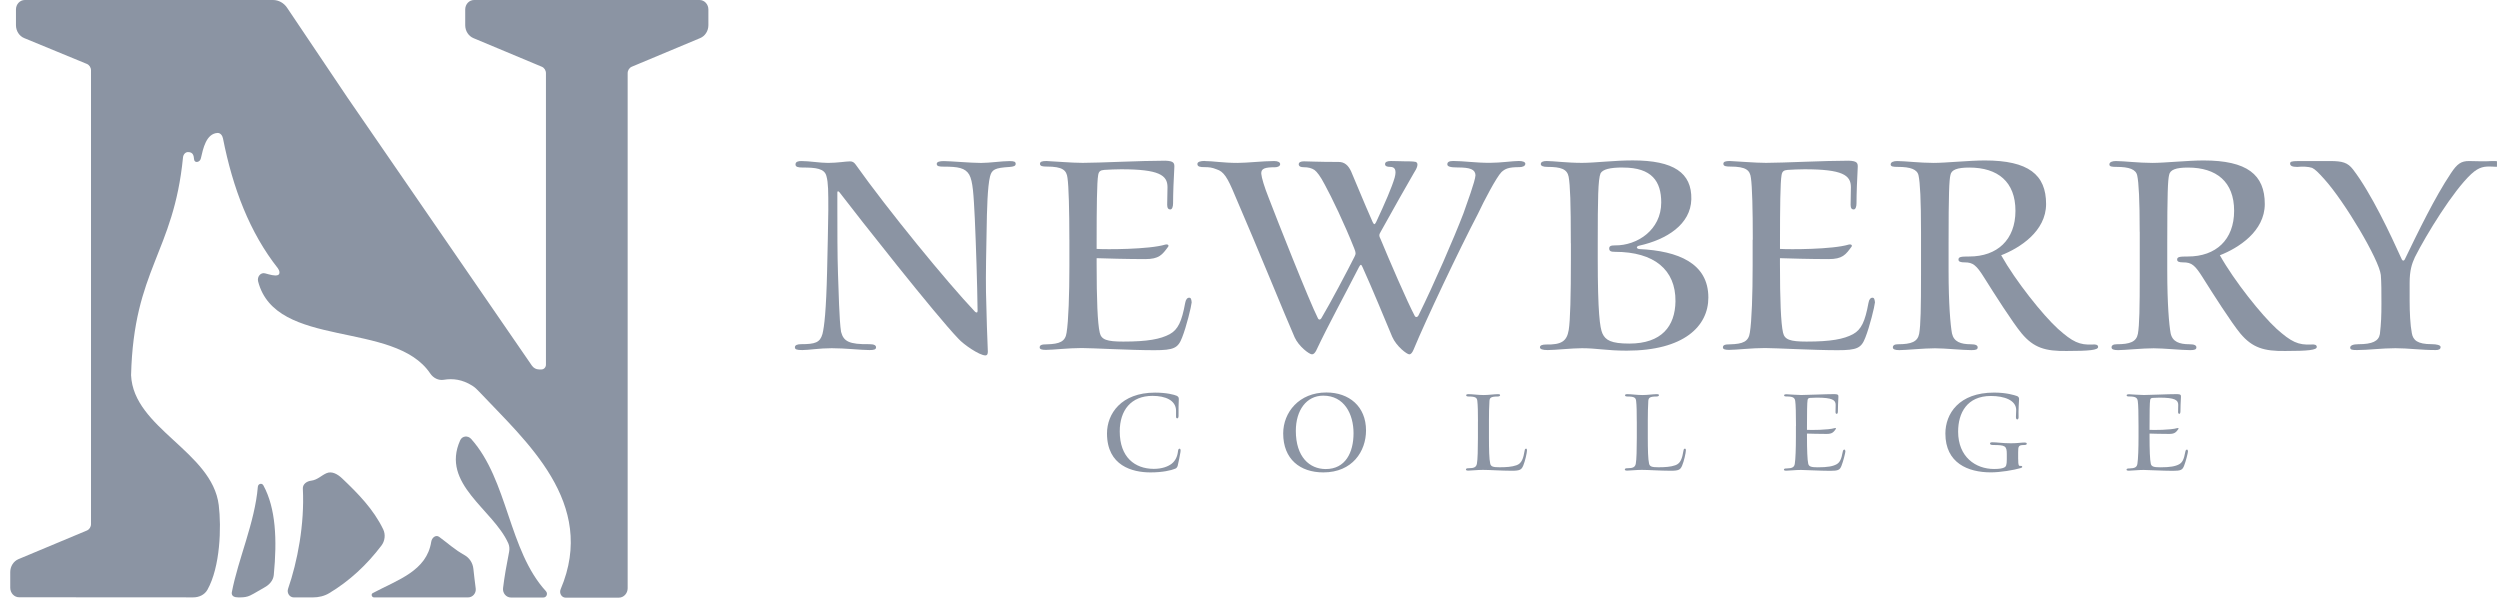
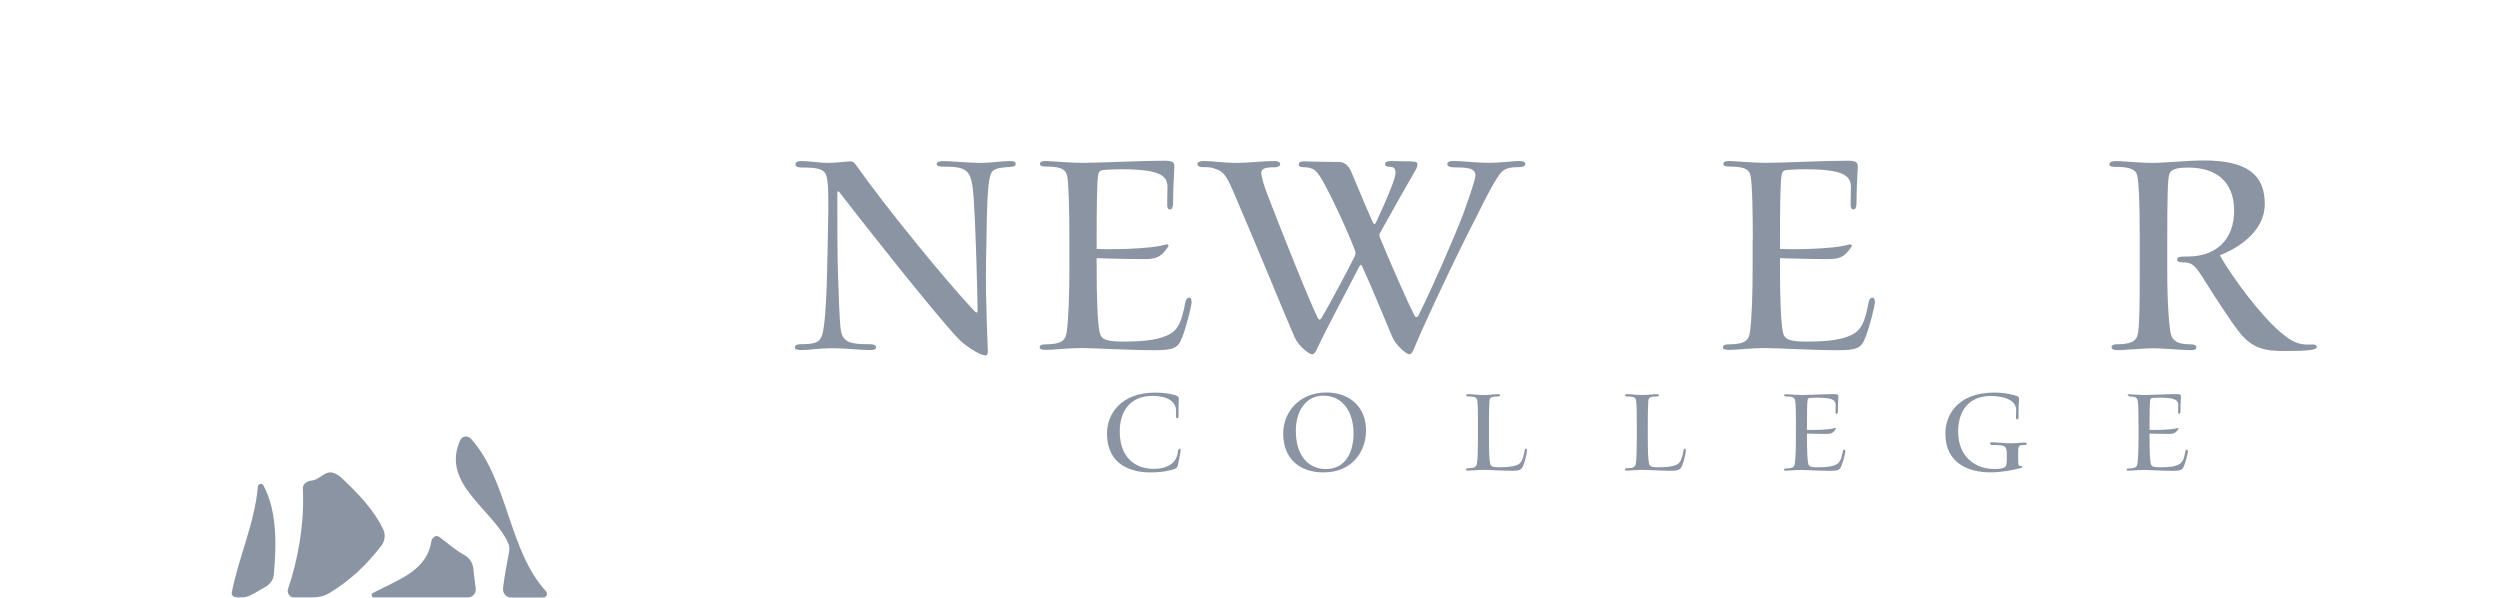
<svg xmlns="http://www.w3.org/2000/svg" width="234" height="56" viewBox="0 0 234 56" fill="none">
  <g clip-path="url(#clip0_2221_21175)">
    <path d="M108.11 36.749C109.209 36.749 109.925 36.949 110.135 37.043C110.275 37.113 110.346 37.193 110.336 37.369C110.322 37.766 110.299 38.349 110.312 38.899C110.312 39.063 110.279 39.156 110.195 39.156C110.125 39.156 110.078 39.123 110.078 38.993V38.419C110.055 37.473 109.092 37.053 107.876 37.053C105.861 37.053 104.808 38.406 104.808 40.383C104.808 42.79 106.215 43.877 107.983 43.886C108.792 43.886 109.353 43.653 109.681 43.396C110.008 43.13 110.209 42.743 110.265 42.206C110.279 42.066 110.336 41.996 110.406 41.996C110.476 41.996 110.536 42.076 110.489 42.323C110.429 42.673 110.326 43.21 110.232 43.596C110.195 43.713 110.125 43.82 110.008 43.867C109.62 44.03 108.815 44.217 107.679 44.217C106.005 44.217 103.615 43.61 103.615 40.57C103.615 38.746 104.925 36.749 108.113 36.749H108.11Z" fill="#8B94A3" />
    <path d="M127.86 40.29C127.86 42.24 126.584 44.217 123.867 44.217C121.688 44.217 120.107 42.98 120.107 40.57C120.107 38.596 121.595 36.736 124.148 36.736C126.27 36.736 127.86 38.033 127.86 40.29ZM121.29 40.326C121.29 42.766 122.567 43.903 124.091 43.903C125.929 43.903 126.691 42.36 126.691 40.55C126.691 38.739 125.812 37.033 123.857 37.033C122.276 37.033 121.29 38.409 121.29 40.326Z" fill="#8B94A3" />
    <path d="M138.337 39.449C138.337 38.563 138.327 37.943 138.277 37.523C138.244 37.229 138.113 37.113 137.468 37.113C137.351 37.113 137.234 37.089 137.234 37.009C137.234 36.916 137.305 36.893 137.468 36.893C137.856 36.893 138.324 36.976 138.885 36.976C139.33 36.976 139.881 36.893 140.199 36.893C140.352 36.893 140.409 36.916 140.409 36.996C140.409 37.076 140.292 37.113 140.175 37.113C139.53 37.113 139.437 37.243 139.413 37.523C139.376 38.036 139.366 38.749 139.366 39.356V40.876C139.366 42.136 139.39 42.98 139.483 43.386C139.54 43.68 139.764 43.736 140.362 43.736C140.96 43.736 141.522 43.7 141.933 43.55C142.438 43.386 142.588 42.896 142.705 42.183C142.728 42.043 142.765 41.996 142.845 41.996C142.905 41.996 142.925 42.043 142.925 42.17C142.925 42.37 142.748 43.176 142.575 43.583C142.411 43.97 142.26 44.063 141.498 44.063C140.536 44.063 139.427 43.98 138.805 43.98C138.29 43.98 137.682 44.05 137.445 44.05C137.318 44.05 137.211 44.026 137.211 43.956C137.211 43.853 137.294 43.826 137.468 43.826C137.973 43.826 138.183 43.723 138.24 43.393C138.31 43.043 138.334 41.98 138.334 40.986V39.443L138.337 39.449Z" fill="#8B94A3" />
    <path d="M153.202 39.449C153.202 38.563 153.192 37.943 153.141 37.523C153.108 37.229 152.978 37.113 152.336 37.113C152.219 37.113 152.102 37.089 152.102 37.009C152.102 36.916 152.172 36.893 152.336 36.893C152.724 36.893 153.192 36.976 153.753 36.976C154.197 36.976 154.749 36.893 155.066 36.893C155.22 36.893 155.277 36.916 155.277 36.996C155.277 37.076 155.16 37.113 155.043 37.113C154.398 37.113 154.308 37.243 154.281 37.523C154.248 38.036 154.234 38.749 154.234 39.356V40.876C154.234 42.136 154.258 42.98 154.351 43.386C154.411 43.68 154.632 43.736 155.23 43.736C155.828 43.736 156.39 43.7 156.801 43.55C157.305 43.386 157.456 42.896 157.573 42.183C157.596 42.043 157.629 41.996 157.713 41.996C157.773 41.996 157.797 42.043 157.797 42.17C157.797 42.37 157.623 43.176 157.446 43.583C157.282 43.97 157.132 44.063 156.37 44.063C155.407 44.063 154.298 43.98 153.676 43.98C153.161 43.98 152.553 44.05 152.316 44.05C152.189 44.05 152.082 44.026 152.082 43.956C152.082 43.853 152.166 43.826 152.339 43.826C152.844 43.826 153.054 43.723 153.111 43.393C153.181 43.043 153.205 41.98 153.205 40.986V39.443L153.202 39.449Z" fill="#8B94A3" />
    <path d="M168.104 39.88C168.104 38.733 168.081 37.859 168.034 37.543C167.997 37.253 167.857 37.109 167.249 37.109C167.098 37.109 166.991 37.099 166.991 37.006C166.991 36.926 167.075 36.903 167.235 36.903C167.529 36.913 168.188 36.973 168.605 36.973C169.227 36.973 170.798 36.889 171.733 36.889C172.051 36.903 172.084 36.973 172.074 37.159C172.051 37.569 172.027 38.153 172.027 38.503C172.027 38.633 171.994 38.736 171.921 38.736C171.847 38.736 171.804 38.689 171.804 38.563C171.804 38.399 171.817 38.096 171.817 37.896C171.817 37.439 171.499 37.219 170.059 37.219C169.849 37.219 169.628 37.233 169.428 37.243C169.274 37.256 169.217 37.303 169.19 37.439C169.143 37.696 169.133 38.679 169.133 39.953V40.233C169.484 40.256 171.112 40.256 171.733 40.069C171.837 40.046 171.874 40.106 171.837 40.15C171.616 40.453 171.499 40.616 170.971 40.616C170.303 40.616 169.414 40.593 169.133 40.583V40.806C169.133 42.146 169.17 43.05 169.25 43.4C169.311 43.67 169.521 43.74 170.139 43.74C171.065 43.74 171.546 43.647 171.897 43.46C172.211 43.283 172.355 42.983 172.482 42.28C172.505 42.14 172.565 42.083 172.636 42.083C172.706 42.083 172.716 42.153 172.729 42.26C172.716 42.413 172.529 43.183 172.365 43.59C172.215 43.986 172.061 44.07 171.309 44.07C170.41 44.07 168.943 43.986 168.569 43.986C168.054 43.986 167.493 44.056 167.209 44.056C167.058 44.056 166.975 44.033 166.975 43.963C166.975 43.87 167.058 43.846 167.245 43.846C167.737 43.833 167.947 43.74 167.994 43.4C168.064 42.966 168.097 41.963 168.097 40.876V39.883L168.104 39.88Z" fill="#8B94A3" />
    <path d="M188.905 43C188.905 43.56 188.942 43.63 189.139 43.607C189.233 43.607 189.28 43.63 189.28 43.7C189.28 43.747 189.246 43.78 189.116 43.817C188.484 44.003 187.241 44.213 186.339 44.213C184.217 44.213 182.088 43.35 182.088 40.58C182.088 38.723 183.361 36.746 186.643 36.746C187.789 36.746 188.541 36.979 188.798 37.073C188.929 37.12 188.985 37.226 188.985 37.343C188.975 37.539 188.915 38.44 188.939 39.036C188.952 39.153 188.892 39.26 188.822 39.26C188.741 39.26 188.691 39.19 188.691 39.026C188.691 38.886 188.705 38.666 188.715 38.359C188.701 37.473 187.625 37.063 186.349 37.063C184.11 37.063 183.281 38.65 183.281 40.403C183.281 42.763 184.908 43.897 186.643 43.897C187.167 43.897 187.438 43.837 187.602 43.757C187.766 43.673 187.836 43.533 187.836 42.997V42.493C187.836 41.733 187.685 41.653 186.569 41.653C186.359 41.653 186.265 41.606 186.265 41.513C186.265 41.43 186.335 41.396 186.486 41.396C186.954 41.396 187.378 41.49 188.23 41.49C188.828 41.49 189.203 41.42 189.483 41.42C189.637 41.42 189.707 41.453 189.707 41.536C189.707 41.606 189.627 41.653 189.46 41.653C188.932 41.653 188.899 41.757 188.899 42.343V42.997L188.905 43Z" fill="#8B94A3" />
-     <path d="M200.166 39.88C200.166 38.733 200.146 37.859 200.096 37.543C200.059 37.253 199.919 37.109 199.31 37.109C199.16 37.109 199.053 37.099 199.053 37.006C199.053 36.926 199.137 36.903 199.3 36.903C199.591 36.913 200.246 36.973 200.67 36.973C201.289 36.973 202.859 36.889 203.795 36.889C204.113 36.903 204.146 36.973 204.136 37.159C204.113 37.569 204.089 38.153 204.089 38.503C204.089 38.633 204.052 38.736 203.986 38.736C203.919 38.736 203.869 38.689 203.869 38.563C203.869 38.399 203.882 38.096 203.882 37.896C203.882 37.439 203.564 37.219 202.124 37.219C201.914 37.219 201.693 37.233 201.493 37.243C201.339 37.256 201.279 37.303 201.255 37.439C201.208 37.696 201.198 38.679 201.198 39.953V40.233C201.549 40.256 203.177 40.256 203.798 40.069C203.902 40.046 203.939 40.106 203.902 40.15C203.681 40.453 203.561 40.616 203.036 40.616C202.368 40.616 201.479 40.593 201.198 40.583V40.806C201.198 42.146 201.232 43.05 201.315 43.4C201.372 43.67 201.583 43.74 202.208 43.74C203.133 43.74 203.611 43.647 203.962 43.46C204.28 43.283 204.42 42.983 204.547 42.28C204.57 42.14 204.63 42.083 204.701 42.083C204.771 42.083 204.781 42.153 204.794 42.26C204.784 42.413 204.594 43.183 204.433 43.59C204.28 43.986 204.129 44.07 203.381 44.07C202.478 44.07 201.015 43.986 200.64 43.986C200.126 43.986 199.561 44.056 199.28 44.056C199.13 44.056 199.043 44.033 199.043 43.963C199.043 43.87 199.13 43.846 199.314 43.846C199.808 43.833 200.015 43.74 200.062 43.4C200.132 42.966 200.166 41.963 200.166 40.876V39.883V39.88Z" fill="#8B94A3" />
+     <path d="M200.166 39.88C200.166 38.733 200.146 37.859 200.096 37.543C200.059 37.253 199.919 37.109 199.31 37.109C199.053 36.926 199.137 36.903 199.3 36.903C199.591 36.913 200.246 36.973 200.67 36.973C201.289 36.973 202.859 36.889 203.795 36.889C204.113 36.903 204.146 36.973 204.136 37.159C204.113 37.569 204.089 38.153 204.089 38.503C204.089 38.633 204.052 38.736 203.986 38.736C203.919 38.736 203.869 38.689 203.869 38.563C203.869 38.399 203.882 38.096 203.882 37.896C203.882 37.439 203.564 37.219 202.124 37.219C201.914 37.219 201.693 37.233 201.493 37.243C201.339 37.256 201.279 37.303 201.255 37.439C201.208 37.696 201.198 38.679 201.198 39.953V40.233C201.549 40.256 203.177 40.256 203.798 40.069C203.902 40.046 203.939 40.106 203.902 40.15C203.681 40.453 203.561 40.616 203.036 40.616C202.368 40.616 201.479 40.593 201.198 40.583V40.806C201.198 42.146 201.232 43.05 201.315 43.4C201.372 43.67 201.583 43.74 202.208 43.74C203.133 43.74 203.611 43.647 203.962 43.46C204.28 43.283 204.42 42.983 204.547 42.28C204.57 42.14 204.63 42.083 204.701 42.083C204.771 42.083 204.781 42.153 204.794 42.26C204.784 42.413 204.594 43.183 204.433 43.59C204.28 43.986 204.129 44.07 203.381 44.07C202.478 44.07 201.015 43.986 200.64 43.986C200.126 43.986 199.561 44.056 199.28 44.056C199.13 44.056 199.043 44.033 199.043 43.963C199.043 43.87 199.13 43.846 199.314 43.846C199.808 43.833 200.015 43.74 200.062 43.4C200.132 42.966 200.166 41.963 200.166 40.876V39.883V39.88Z" fill="#8B94A3" />
    <path d="M78.376 19.321C78.376 21.345 78.376 23.948 78.436 25.625C78.493 27.128 78.553 30.019 78.723 31.059C78.954 31.956 79.479 32.245 81.39 32.215C81.825 32.215 81.998 32.329 81.998 32.505C81.998 32.709 81.825 32.766 81.39 32.766C80.608 32.766 79.101 32.592 77.854 32.592C76.695 32.592 75.709 32.766 75.101 32.766C74.579 32.766 74.402 32.709 74.402 32.505C74.402 32.302 74.633 32.215 74.984 32.215C76.287 32.215 76.752 32.072 76.982 31.262C77.156 30.569 77.33 29.065 77.417 25.365C77.447 23.718 77.53 20.741 77.53 19.671C77.53 17.908 77.53 17.124 77.356 16.491C77.183 15.768 76.371 15.681 75.124 15.681C74.69 15.681 74.459 15.624 74.459 15.391C74.459 15.131 74.72 15.074 75.007 15.074C75.763 15.074 76.748 15.248 77.5 15.248C78.369 15.248 79.181 15.104 79.559 15.104C79.793 15.104 79.936 15.191 80.083 15.394C83.098 19.645 88.662 26.438 91.269 29.185C91.385 29.272 91.502 29.299 91.502 29.099C91.472 26.612 91.355 22.971 91.242 20.455C91.125 18.171 91.068 16.984 90.721 16.348C90.343 15.711 89.678 15.598 88.344 15.598C87.91 15.598 87.679 15.568 87.679 15.338C87.679 15.138 87.97 15.078 88.344 15.078C88.953 15.078 90.868 15.251 91.823 15.251C92.635 15.251 93.765 15.078 94.49 15.078C94.924 15.078 95.068 15.134 95.068 15.338C95.068 15.541 94.864 15.598 94.49 15.628C93.127 15.714 92.836 15.858 92.665 16.524C92.435 17.451 92.375 19.561 92.345 21.701C92.318 22.945 92.258 25.865 92.288 27.312C92.345 29.769 92.405 31.706 92.462 32.919C92.462 33.122 92.405 33.266 92.228 33.266C91.68 33.266 90.199 32.255 89.708 31.706C87.562 29.479 80.347 20.315 78.58 18.004C78.463 17.858 78.376 17.888 78.376 18.004V19.334V19.321Z" fill="#8B94A3" />
    <path d="M100.092 22.445C100.092 19.611 100.031 17.445 99.918 16.661C99.831 15.938 99.483 15.591 97.976 15.591C97.602 15.591 97.341 15.561 97.341 15.331C97.341 15.131 97.542 15.071 97.949 15.071C98.675 15.098 100.295 15.244 101.338 15.244C102.875 15.244 106.758 15.041 109.078 15.041C109.86 15.071 109.947 15.244 109.916 15.704C109.856 16.718 109.8 18.161 109.8 19.028C109.8 19.345 109.713 19.605 109.539 19.605C109.365 19.605 109.248 19.488 109.248 19.171C109.248 18.768 109.278 18.015 109.278 17.521C109.278 16.395 108.496 15.844 104.93 15.844C104.409 15.844 103.858 15.874 103.367 15.901C102.989 15.931 102.845 16.044 102.788 16.391C102.671 17.028 102.645 19.455 102.645 22.605V23.298C103.514 23.355 107.54 23.355 109.078 22.892C109.338 22.832 109.425 22.978 109.338 23.095C108.787 23.845 108.5 24.252 107.193 24.252C105.542 24.252 103.34 24.192 102.645 24.165V24.715C102.645 28.039 102.732 30.265 102.935 31.132C103.079 31.796 103.6 31.972 105.138 31.972C107.427 31.972 108.617 31.742 109.485 31.279C110.267 30.846 110.615 30.096 110.932 28.359C110.993 28.012 111.136 27.865 111.31 27.865C111.484 27.865 111.514 28.039 111.541 28.299C111.511 28.675 111.049 30.582 110.645 31.592C110.267 32.576 109.89 32.779 108.035 32.779C105.803 32.779 102.18 32.576 101.254 32.576C99.981 32.576 98.588 32.749 97.893 32.749C97.515 32.749 97.314 32.692 97.314 32.519C97.314 32.289 97.518 32.229 97.98 32.229C99.196 32.199 99.721 31.969 99.834 31.129C100.008 30.059 100.095 27.575 100.095 24.885V22.428L100.092 22.445Z" fill="#8B94A3" />
    <path d="M112.778 15.074C113.503 15.074 114.519 15.248 115.822 15.248C116.748 15.248 118.198 15.074 119.271 15.074C119.619 15.074 119.823 15.191 119.823 15.364C119.823 15.564 119.562 15.654 119.358 15.654C118.402 15.654 118.025 15.768 118.055 16.261C118.085 16.638 118.345 17.505 118.75 18.518C119.475 20.425 122.549 28.202 123.358 29.792C123.445 29.965 123.589 29.936 123.676 29.792C124.488 28.432 126.139 25.312 126.777 24.038C126.921 23.748 126.921 23.662 126.747 23.228C125.851 20.971 124.661 18.488 123.993 17.271C123.589 16.491 123.271 16.088 123.037 15.911C122.777 15.738 122.459 15.651 122.025 15.651C121.764 15.651 121.59 15.594 121.56 15.391C121.56 15.191 121.734 15.101 122.052 15.101C122.486 15.101 123.298 15.158 125.3 15.158C125.848 15.158 126.195 15.474 126.456 16.024C126.717 16.601 127.646 18.915 128.485 20.795C128.628 21.085 128.685 20.998 128.802 20.795C129.641 19.001 130.279 17.528 130.54 16.631C130.744 15.881 130.54 15.621 130.135 15.621C129.788 15.621 129.641 15.534 129.641 15.361C129.641 15.158 129.845 15.071 130.192 15.071C130.657 15.071 131.118 15.098 131.439 15.098C131.903 15.098 132.221 15.098 132.511 15.154C132.832 15.268 132.628 15.761 132.338 16.194C131.526 17.581 130.597 19.258 129.236 21.688C129.063 21.978 129.063 22.065 129.236 22.412C129.988 24.232 131.729 28.279 132.425 29.579C132.511 29.725 132.685 29.695 132.772 29.522C134.219 26.602 136.074 22.325 136.976 19.981C137.294 19.058 138.076 16.974 138.106 16.398C138.076 15.848 137.611 15.674 136.425 15.674C135.756 15.674 135.469 15.588 135.469 15.384C135.469 15.181 135.613 15.068 136.017 15.068C137.003 15.068 138.076 15.241 139.436 15.241C140.452 15.241 141.581 15.068 142.163 15.068C142.51 15.068 142.771 15.154 142.771 15.328C142.771 15.531 142.537 15.644 142.219 15.644C141.207 15.644 140.886 15.788 140.538 16.108C140.074 16.571 138.888 18.825 138.336 20.011C136.625 23.278 133.467 29.925 132.308 32.732C132.194 32.992 132.077 33.166 131.903 33.166C131.699 33.166 130.714 32.442 130.309 31.519C129.614 29.872 128.485 27.095 127.525 24.985C127.412 24.725 127.352 24.725 127.208 24.985C125.758 27.819 124.397 30.276 123.178 32.849C123.061 33.049 122.947 33.166 122.8 33.166C122.543 33.166 121.557 32.416 121.179 31.576C120.337 29.669 117.761 23.308 115.585 18.278C114.89 16.601 114.539 16.051 113.874 15.848C113.44 15.674 113.179 15.644 112.741 15.644C112.367 15.644 112.076 15.614 112.076 15.354C112.076 15.151 112.337 15.064 112.771 15.064L112.778 15.074Z" fill="#8B94A3" />
-     <path d="M147.029 22.762C147.029 18.945 146.969 17.355 146.825 16.544C146.682 15.821 146.1 15.621 144.827 15.621C144.449 15.621 144.219 15.534 144.219 15.361C144.219 15.158 144.423 15.071 144.774 15.071C145.382 15.071 146.655 15.244 148.075 15.244C149.292 15.244 151.06 15.014 152.827 15.014C156.654 15.014 158.365 16.171 158.308 18.655C158.248 20.998 156.019 22.415 153.439 22.992C153.121 23.052 153.152 23.282 153.439 23.312C157.092 23.485 159.902 24.642 159.902 27.849C159.902 30.539 157.613 32.822 152.253 32.822C150.398 32.822 149.442 32.592 148.079 32.592C147.153 32.592 145.556 32.766 144.864 32.766C144.373 32.766 144.139 32.679 144.139 32.506C144.139 32.332 144.343 32.246 144.717 32.246C146.167 32.276 146.658 31.929 146.832 30.886C146.976 30.019 147.036 27.675 147.036 24.205V22.762H147.029ZM151.898 15.678C150.682 15.678 150.014 15.851 149.81 16.228C149.579 16.774 149.549 18.598 149.549 22.792V24.208C149.549 29.269 149.753 30.686 149.984 31.206C150.274 31.842 150.796 32.159 152.507 32.159C155.521 32.159 156.797 30.539 156.824 28.199C156.854 25.248 154.826 23.572 151.173 23.572C150.796 23.572 150.622 23.515 150.622 23.255C150.622 23.025 150.792 22.968 151.173 22.968C153.202 22.995 155.491 21.552 155.491 18.951C155.491 16.985 154.622 15.684 151.925 15.684H151.898V15.678Z" fill="#8B94A3" />
    <path d="M164.061 22.445C164.061 19.611 164.004 17.445 163.887 16.661C163.8 15.938 163.453 15.591 161.945 15.591C161.568 15.591 161.307 15.561 161.307 15.331C161.307 15.131 161.511 15.071 161.915 15.071C162.637 15.098 164.265 15.244 165.304 15.244C166.841 15.244 170.724 15.041 173.044 15.041C173.826 15.071 173.912 15.244 173.882 15.704C173.826 16.718 173.769 18.161 173.769 19.028C173.769 19.345 173.682 19.605 173.505 19.605C173.328 19.605 173.217 19.488 173.217 19.171C173.217 18.768 173.244 18.015 173.244 17.521C173.244 16.395 172.462 15.844 168.9 15.844C168.375 15.844 167.827 15.874 167.332 15.901C166.958 15.931 166.811 16.044 166.754 16.391C166.637 17.028 166.607 19.455 166.607 22.605V23.298C167.476 23.355 171.506 23.355 173.04 22.892C173.301 22.832 173.388 22.978 173.301 23.095C172.75 23.845 172.459 24.252 171.155 24.252C169.505 24.252 167.299 24.192 166.604 24.165V24.715C166.604 28.039 166.691 30.265 166.891 31.132C167.038 31.796 167.56 31.972 169.094 31.972C171.383 31.972 172.572 31.742 173.441 31.279C174.223 30.846 174.571 30.096 174.888 28.359C174.945 28.012 175.092 27.865 175.263 27.865C175.433 27.865 175.466 28.039 175.497 28.299C175.466 28.675 175.002 30.582 174.598 31.592C174.22 32.576 173.842 32.779 171.991 32.779C169.759 32.779 166.136 32.576 165.207 32.576C163.93 32.576 162.54 32.749 161.845 32.749C161.468 32.749 161.264 32.692 161.264 32.519C161.264 32.289 161.468 32.229 161.932 32.229C163.148 32.199 163.67 31.969 163.787 31.129C163.961 30.059 164.047 27.575 164.047 24.885V22.428L164.061 22.445Z" fill="#8B94A3" />
-     <path d="M179.807 21.692C179.807 18.715 179.72 17.095 179.577 16.431C179.46 15.851 178.825 15.621 177.635 15.621C177.201 15.621 176.967 15.594 176.967 15.391C176.967 15.161 177.258 15.074 177.575 15.074C178.273 15.074 179.72 15.248 180.994 15.248C182.123 15.248 184.356 15.018 185.776 15.018C189.863 15.018 191.514 16.348 191.514 19.095C191.514 21.668 189.021 23.228 187.31 23.892C188.673 26.322 191.223 29.502 192.617 30.772C194.007 32.016 194.645 32.306 195.865 32.246C196.179 32.216 196.383 32.276 196.383 32.476C196.383 32.766 195.571 32.852 193.429 32.852C191.457 32.879 190.357 32.562 189.225 31.206C188.382 30.192 186.618 27.419 185.749 26.032C184.994 24.818 184.676 24.558 183.894 24.558C183.517 24.558 183.313 24.498 183.313 24.298C183.313 24.038 183.544 24.008 184.329 24.008C186.939 24.008 188.646 22.448 188.646 19.731C188.646 17.015 186.996 15.684 184.329 15.684C183.199 15.684 182.648 15.888 182.561 16.378C182.444 16.868 182.387 18.085 182.387 22.768V25.312C182.387 28.465 182.561 30.429 182.705 31.209C182.878 31.989 183.517 32.222 184.473 32.222C184.937 32.222 185.111 32.336 185.111 32.512C185.111 32.716 184.937 32.772 184.529 32.772C183.717 32.772 182.036 32.599 181.111 32.599C180.068 32.599 178.387 32.772 177.779 32.772C177.344 32.772 177.171 32.686 177.171 32.512C177.171 32.339 177.318 32.222 177.635 32.222C178.908 32.222 179.49 31.992 179.634 31.239C179.777 30.429 179.807 28.809 179.807 25.689V21.698V21.692Z" fill="#8B94A3" />
    <path d="M200.275 21.692C200.275 18.715 200.188 17.095 200.044 16.431C199.927 15.851 199.292 15.621 198.103 15.621C197.668 15.621 197.438 15.594 197.438 15.391C197.438 15.161 197.728 15.074 198.046 15.074C198.741 15.074 200.191 15.248 201.464 15.248C202.597 15.248 204.826 15.018 206.247 15.018C210.334 15.018 211.984 16.348 211.984 19.095C211.984 21.668 209.491 23.228 207.78 23.892C209.144 26.322 211.694 29.502 213.084 30.772C214.474 32.016 215.112 32.306 216.329 32.246C216.646 32.216 216.85 32.276 216.85 32.476C216.85 32.766 216.038 32.852 213.893 32.852C211.924 32.879 210.821 32.562 209.689 31.206C208.85 30.192 207.082 27.419 206.213 26.032C205.458 24.818 205.14 24.558 204.358 24.558C203.981 24.558 203.78 24.498 203.78 24.298C203.78 24.038 204.011 24.008 204.796 24.008C207.403 24.008 209.114 22.448 209.114 19.731C209.114 17.015 207.463 15.684 204.796 15.684C203.667 15.684 203.115 15.888 203.028 16.378C202.911 16.868 202.855 18.085 202.855 22.768V25.312C202.855 28.465 203.028 30.429 203.175 31.209C203.349 31.989 203.984 32.222 204.943 32.222C205.408 32.222 205.582 32.336 205.582 32.512C205.582 32.716 205.408 32.772 205.003 32.772C204.191 32.772 202.51 32.599 201.581 32.599C200.539 32.599 198.858 32.772 198.25 32.772C197.815 32.772 197.641 32.686 197.641 32.512C197.641 32.339 197.788 32.222 198.106 32.222C199.382 32.222 199.964 31.992 200.108 31.239C200.251 30.429 200.281 28.809 200.281 25.689V21.698L200.275 21.692Z" fill="#8B94A3" />
-     <path d="M215.079 15.074H218.093C219.253 15.074 219.744 15.217 220.238 15.854C221.946 18.081 223.774 21.985 224.79 24.238C224.874 24.442 225.021 24.442 225.108 24.238C226.324 21.725 227.891 18.484 229.395 16.231C230.003 15.304 230.381 15.074 231.106 15.074C231.831 15.074 232.496 15.131 233.221 15.074C233.716 15.044 234.007 15.131 234.007 15.364C234.007 15.564 233.833 15.654 233.282 15.594C232.556 15.564 232.065 15.594 231.31 16.288C229.599 17.878 227.106 21.955 226.037 24.065C225.746 24.701 225.542 25.308 225.542 26.492V28.168C225.542 29.209 225.599 30.422 225.746 31.175C225.859 31.839 226.267 32.215 227.601 32.215C228.062 32.215 228.439 32.302 228.439 32.475C228.439 32.679 228.296 32.765 227.975 32.765C226.615 32.765 225.395 32.592 224.209 32.592C222.932 32.592 221.685 32.765 220.613 32.765C220.178 32.765 219.978 32.739 219.978 32.535C219.978 32.332 220.265 32.219 220.73 32.219C222.063 32.219 222.645 31.929 222.758 31.265C222.875 30.252 222.902 29.532 222.902 28.402C222.902 27.362 222.902 26.435 222.845 25.742C222.698 24.325 219.453 18.861 217.542 16.751C216.963 16.114 216.703 15.854 216.412 15.711C216.061 15.598 215.54 15.568 215.019 15.624C214.524 15.624 214.354 15.507 214.354 15.307C214.354 15.134 214.497 15.077 215.079 15.077V15.074Z" fill="#8B94A3" />
    <path d="M35.701 51.067C36.029 50.634 36.105 50.034 35.865 49.54C34.956 47.66 33.515 46.197 32.022 44.777C31.611 44.387 31.069 44.07 30.561 44.29C30.067 44.507 29.719 44.917 29.121 44.993C28.723 45.04 28.326 45.307 28.346 45.733C28.519 49.084 27.834 52.594 26.965 55.104C26.828 55.497 27.102 55.917 27.494 55.917H29.285C29.819 55.917 30.354 55.797 30.819 55.517C32.703 54.384 34.321 52.887 35.701 51.067Z" fill="#8B94A3" />
    <path d="M44.099 41.083C43.795 40.743 43.263 40.789 43.073 41.213C41.231 45.303 46.157 47.67 47.578 50.86C47.688 51.11 47.705 51.394 47.651 51.66C47.407 52.894 47.213 53.987 47.086 55.044C47.029 55.514 47.377 55.927 47.822 55.927H50.863C51.157 55.927 51.304 55.564 51.1 55.337C47.594 51.514 47.554 44.947 44.099 41.083Z" fill="#8B94A3" />
    <path d="M24.753 54.984C25.195 54.748 25.576 54.344 25.626 53.821C25.947 50.514 25.816 47.564 24.653 45.433C24.516 45.18 24.159 45.27 24.135 45.56C23.851 48.924 22.287 52.334 21.696 55.451C21.669 55.594 21.729 55.744 21.849 55.818C21.98 55.894 22.13 55.914 22.277 55.914H22.511C22.822 55.914 23.133 55.874 23.417 55.737C23.861 55.524 24.312 55.221 24.75 54.987L24.753 54.984Z" fill="#8B94A3" />
    <path d="M44.306 53.227C44.25 52.681 43.929 52.207 43.471 51.954C42.582 51.464 41.89 50.824 41.105 50.25C40.797 50.027 40.423 50.317 40.363 50.71C39.935 53.451 37.225 54.267 34.889 55.514C34.699 55.617 34.796 55.917 35.01 55.917H43.802C44.23 55.924 44.584 55.534 44.527 55.081C44.45 54.464 44.37 53.851 44.306 53.224V53.227Z" fill="#8B94A3" />
-     <path d="M44.373 0C43.915 0 43.544 0.397 43.544 0.887V2.36C43.544 2.894 43.851 3.377 44.316 3.57L50.715 6.247C50.946 6.344 51.1 6.584 51.1 6.854V34.136C51.1 34.379 50.913 34.579 50.685 34.579H50.448C50.187 34.579 49.94 34.446 49.786 34.223L32.519 9.127L26.868 0.72C26.564 0.27 26.073 0 25.555 0H2.322C1.865 0 1.494 0.397 1.494 0.887V2.36C1.494 2.894 1.801 3.377 2.269 3.567L8.131 5.984C8.364 6.08 8.518 6.32 8.518 6.587V49.054C8.518 49.32 8.364 49.56 8.131 49.657L1.731 52.334C1.266 52.527 0.959 53.011 0.959 53.544V55.017C0.959 55.508 1.33 55.904 1.788 55.904L18.093 55.914C18.617 55.914 19.145 55.684 19.416 55.201C20.619 53.054 20.729 49.344 20.475 47.28C19.857 42.26 12.492 40.096 12.268 35.119C12.522 25.189 16.248 23.685 17.13 14.731C17.157 14.468 17.341 14.238 17.588 14.234C18.079 14.228 18.133 14.568 18.166 14.921C18.203 15.298 18.714 15.201 18.798 14.835C19.012 13.894 19.299 12.514 20.355 12.444C20.619 12.428 20.816 12.674 20.87 12.951C21.792 17.625 23.379 21.775 26.003 25.102C26.17 25.315 26.247 25.665 25.999 25.752C25.715 25.852 25.251 25.702 24.81 25.585C24.395 25.475 24.048 25.905 24.161 26.345C25.809 32.706 36.907 29.956 40.269 34.956C40.556 35.383 41.041 35.629 41.529 35.549C42.398 35.406 43.27 35.516 44.199 36.096C44.446 36.249 44.66 36.456 44.861 36.673C49.198 41.286 55.922 47.057 52.477 55.151C52.319 55.517 52.563 55.941 52.941 55.941H57.92C58.378 55.941 58.749 55.547 58.749 55.057V6.851C58.749 6.584 58.903 6.344 59.137 6.244L65.533 3.567C66.001 3.374 66.305 2.89 66.305 2.357V0.887C66.305 0.397 65.934 0 65.476 0H44.376H44.373Z" fill="#8B94A3" />
  </g>
  <defs>
    <clipPath id="clip0_2221_21175">
      <rect width="232.758" height="56" fill="white" transform="translate(0.959)" />
    </clipPath>
  </defs>
</svg>